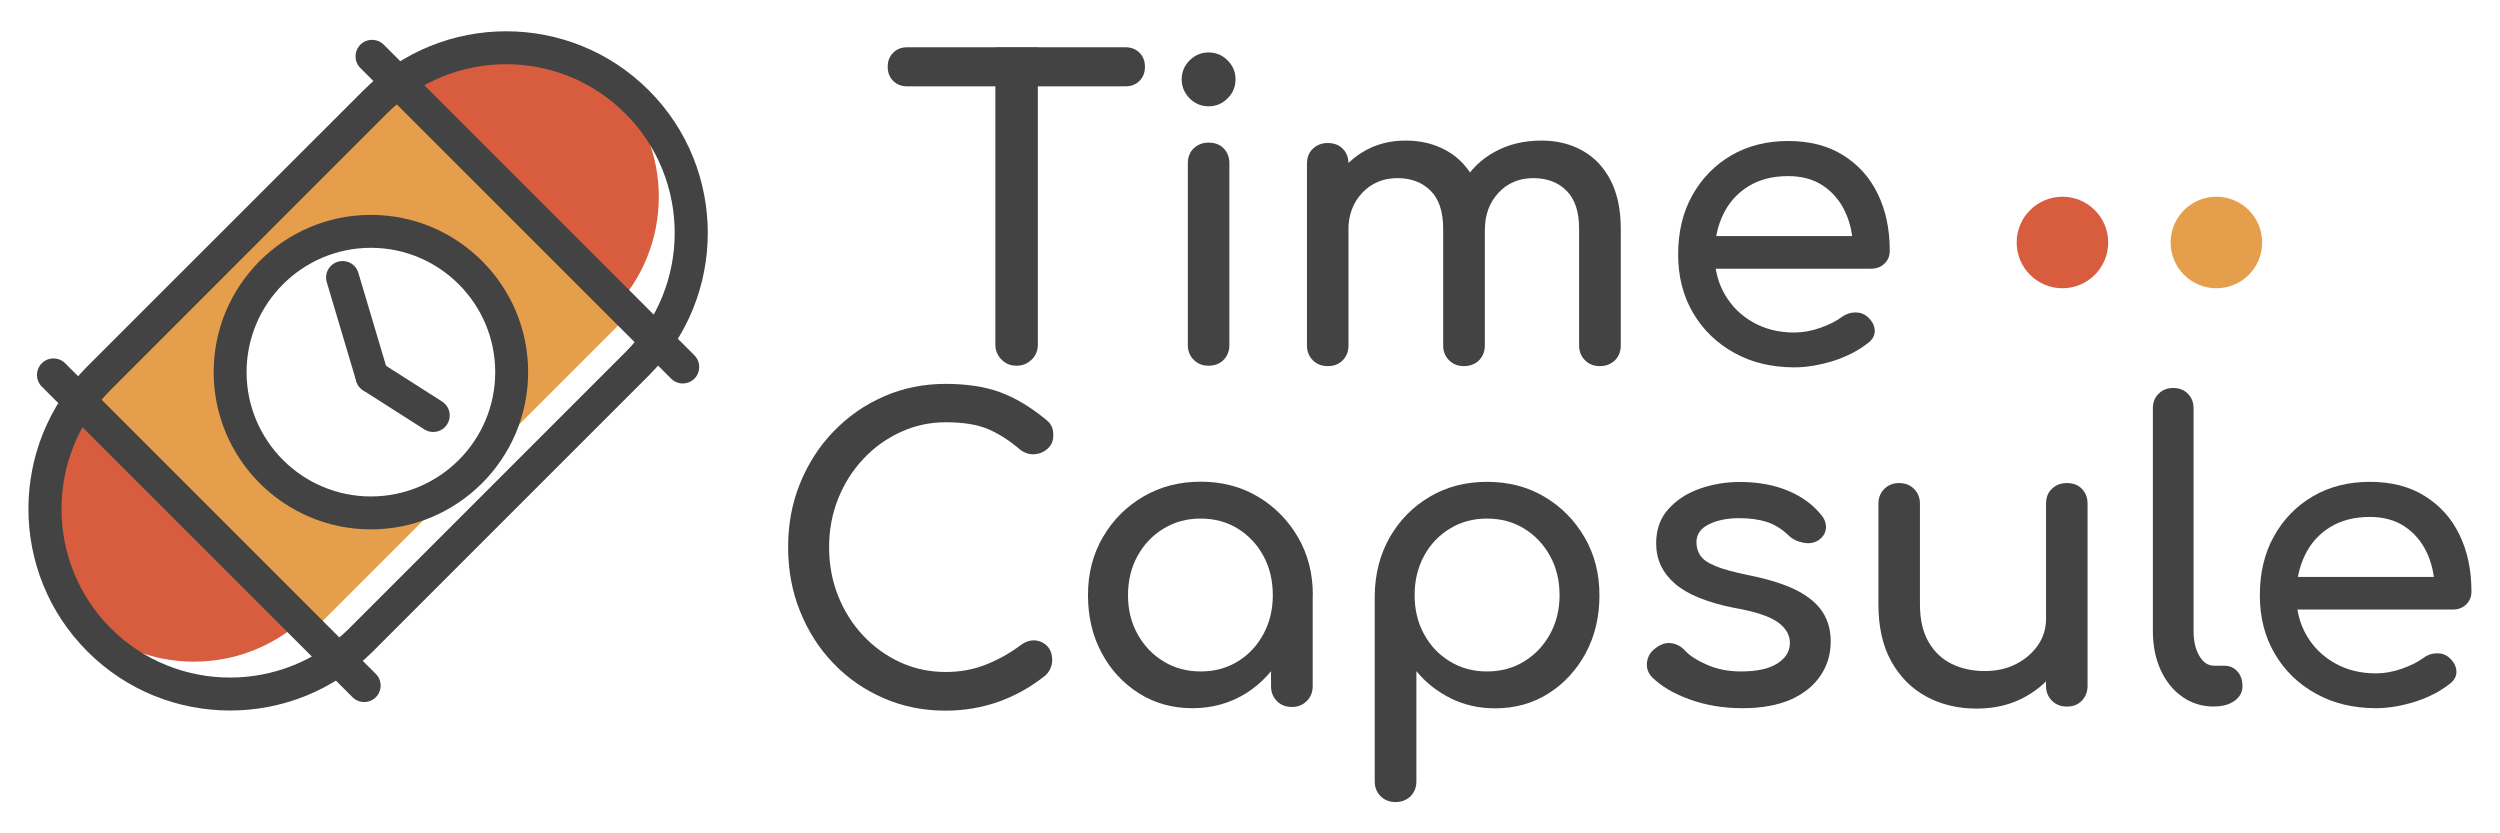
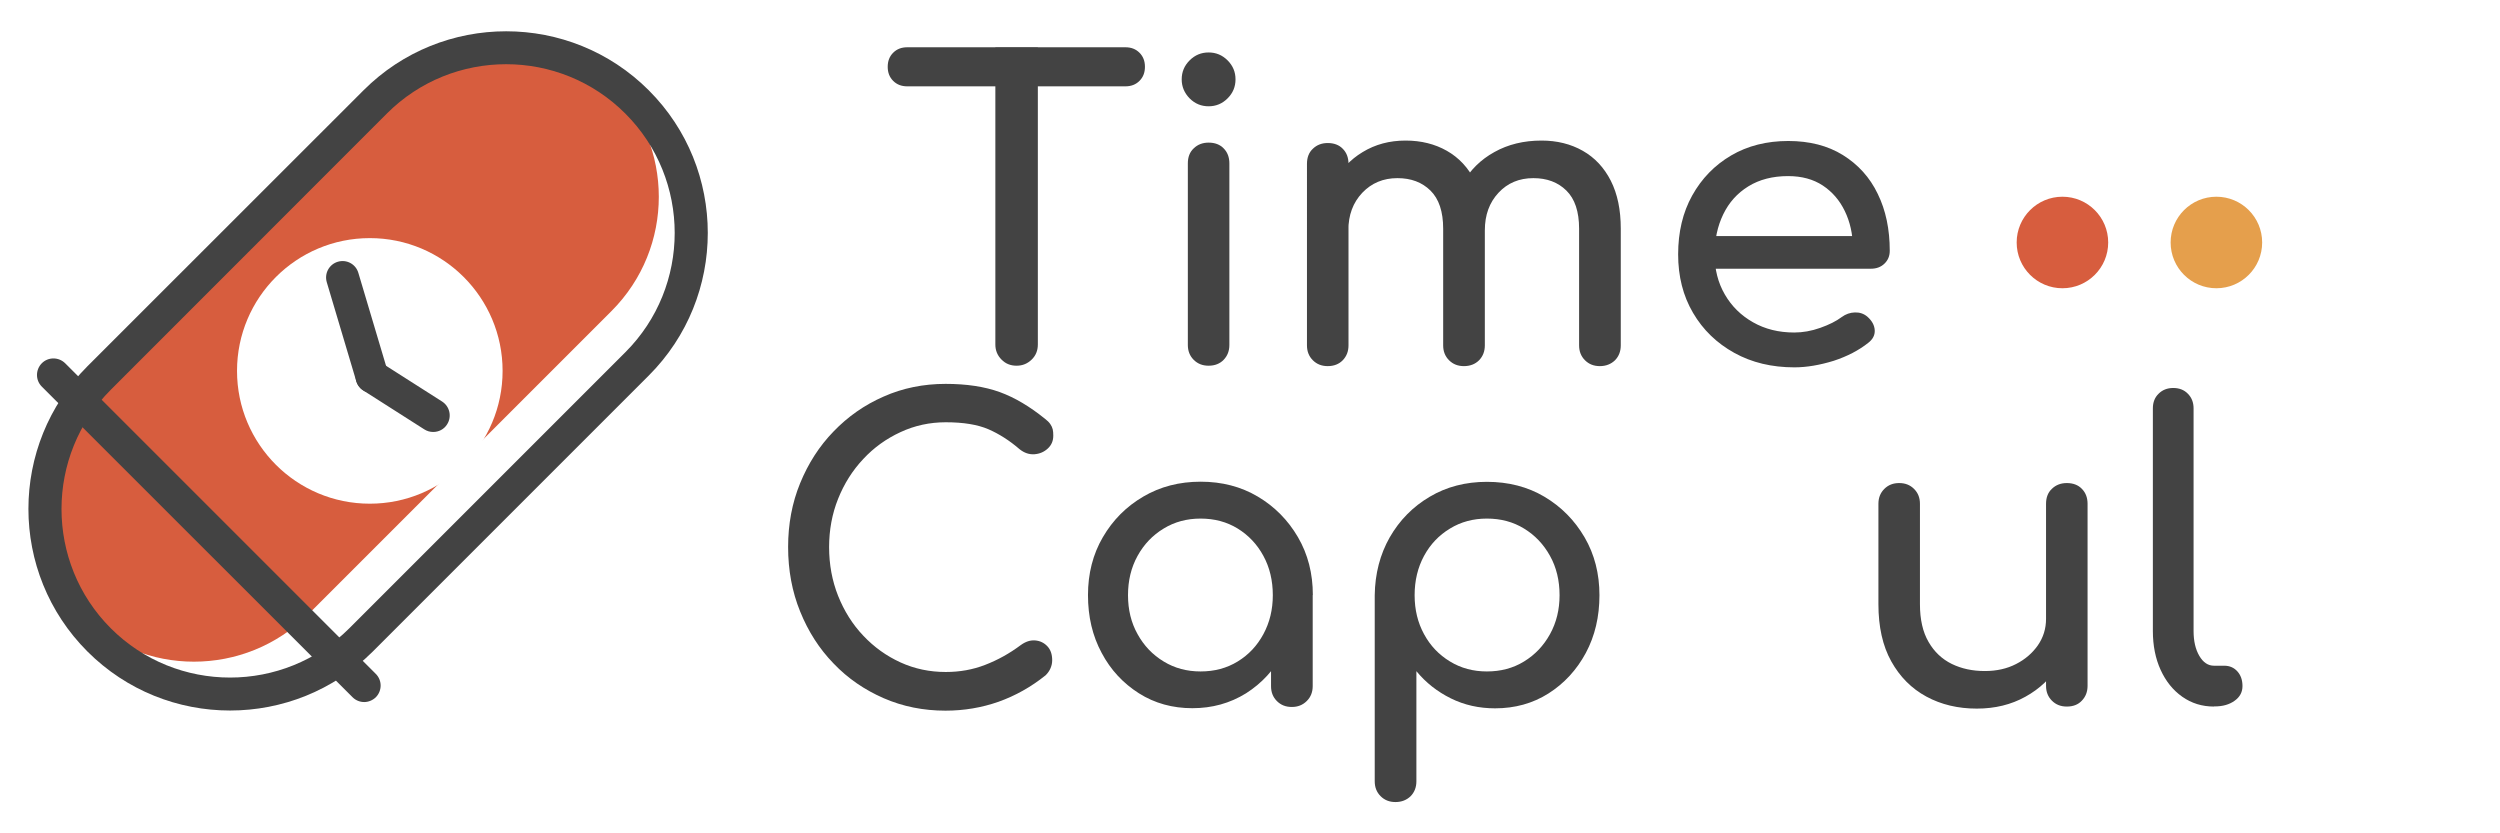
<svg xmlns="http://www.w3.org/2000/svg" version="1.1" id="Layer_1" x="0px" y="0px" viewBox="0 0 183 61" style="enable-background:new 0 0 183 61;" xml:space="preserve">
  <style type="text/css">
	.st0{fill:#212121;}
	.st1{clip-path:url(#SVGID_4_);}
	.st2{fill:#333343;}
	.st3{fill:#E59F4C;}
	.st4{fill:#D75D3E;}
	.st5{fill:none;}
	.st6{fill:#FFFFFF;}
	.st7{fill:none;stroke:#FFFFFF;stroke-width:1.5;stroke-miterlimit:10;}
	.st8{fill:none;stroke:#FFFFFF;stroke-width:1.5;stroke-linecap:square;stroke-linejoin:round;stroke-miterlimit:10;}
	.st9{fill:#606060;}
	
		.st10{clip-path:url(#SVGID_10_);fill:none;stroke:#D75D3E;stroke-width:5;stroke-linecap:round;stroke-linejoin:round;stroke-miterlimit:10;}
	.st11{clip-path:url(#SVGID_10_);fill:#E2CEBE;}
	.st12{clip-path:url(#SVGID_10_);}
	.st13{opacity:0.26;clip-path:url(#SVGID_10_);fill:#333343;}
	.st14{clip-path:url(#SVGID_10_);fill:#D75D3E;}
	.st15{opacity:0.25;clip-path:url(#SVGID_10_);}
	.st16{opacity:0.25;}
	.st17{fill:#434343;}
	.st18{clip-path:url(#SVGID_16_);}
	.st19{clip-path:url(#SVGID_10_);fill:#FFFFFF;}
	.st20{opacity:0.2;clip-path:url(#SVGID_28_);}
	.st21{opacity:0.2;}
	.st22{clip-path:url(#SVGID_30_);}
	.st23{fill:none;stroke:#FF8000;stroke-width:0.969;stroke-linecap:round;stroke-linejoin:round;stroke-miterlimit:10;}
	
		.st24{clip-path:url(#SVGID_10_);fill:none;stroke:#E59F4C;stroke-width:5;stroke-linecap:round;stroke-linejoin:round;stroke-miterlimit:10;}
	.st25{fill:#E2CEBE;stroke:#2B2B2B;stroke-width:5;stroke-linecap:round;stroke-linejoin:round;stroke-miterlimit:10;}
	.st26{clip-path:url(#SVGID_10_);fill:#E59F4C;}
	
		.st27{clip-path:url(#SVGID_10_);fill:none;stroke:#E59F4C;stroke-width:3;stroke-linecap:round;stroke-linejoin:round;stroke-miterlimit:10;}
	
		.st28{clip-path:url(#SVGID_10_);fill:none;stroke:#434343;stroke-width:3;stroke-linecap:round;stroke-linejoin:round;stroke-miterlimit:10;}
	.st29{fill:#E2CEBE;}
	.st30{fill:none;stroke:#FFFFFF;stroke-width:5;stroke-linecap:round;stroke-linejoin:round;stroke-miterlimit:10;}
	
		.st31{clip-path:url(#SVGID_10_);fill:none;stroke:#FFFFFF;stroke-width:5;stroke-linecap:round;stroke-linejoin:round;stroke-miterlimit:10;}
	.st32{clip-path:url(#SVGID_10_);fill:#FFFFFF;stroke:#191919;stroke-width:5;stroke-miterlimit:10;}
	.st33{fill:#2B2B2B;}
	.st34{clip-path:url(#SVGID_10_);fill:#DB9746;}
	
		.st35{clip-path:url(#SVGID_10_);fill:none;stroke:#2B2B2B;stroke-width:5;stroke-linecap:round;stroke-linejoin:round;stroke-miterlimit:10;}
	.st36{clip-path:url(#SVGID_10_);fill:none;stroke:#2B2B2B;stroke-width:5;stroke-miterlimit:10;}
	.st37{fill:none;stroke:#2B2B2B;stroke-width:5;stroke-miterlimit:10;}
	.st38{fill:#E7E7E7;}
	.st39{opacity:0.11;fill:#FFFFFF;}
	.st40{fill:#E55200;}
	.st41{fill:none;stroke:#212121;stroke-miterlimit:10;}
	.st42{fill:none;stroke:#212121;stroke-linecap:round;stroke-linejoin:round;stroke-miterlimit:10;}
	.st43{opacity:0.4;clip-path:url(#SVGID_54_);}
	.st44{opacity:0.4;clip-path:url(#SVGID_56_);}
	.st45{opacity:0.29;fill:#FFFFFF;}
	.st46{opacity:0.46;}
	.st47{fill:url(#SVGID_57_);}
	.st48{fill:url(#SVGID_58_);}
	.st49{filter:url(#Adobe_OpacityMaskFilter);}
	.st50{opacity:0.75;mask:url(#SVGID_59_);}
	.st51{opacity:0.9;fill:#D8CEC3;}
	.st52{fill:url(#SVGID_62_);}
	.st53{fill:url(#SVGID_63_);}
	.st54{filter:url(#Adobe_OpacityMaskFilter_1_);}
	.st55{opacity:0.75;mask:url(#SVGID_64_);}
	.st56{fill:url(#SVGID_67_);}
	.st57{fill:url(#SVGID_68_);}
	.st58{filter:url(#Adobe_OpacityMaskFilter_2_);}
	.st59{opacity:0.75;mask:url(#SVGID_69_);}
	.st60{fill:url(#SVGID_72_);}
	.st61{fill:url(#SVGID_73_);}
	.st62{filter:url(#Adobe_OpacityMaskFilter_3_);}
	.st63{opacity:0.75;mask:url(#SVGID_74_);}
	.st64{fill:url(#SVGID_77_);}
	.st65{fill:url(#SVGID_78_);}
	.st66{filter:url(#Adobe_OpacityMaskFilter_4_);}
	.st67{opacity:0.75;mask:url(#SVGID_79_);}
	.st68{fill:url(#SVGID_82_);}
	.st69{fill:url(#SVGID_83_);}
	.st70{filter:url(#Adobe_OpacityMaskFilter_5_);}
	.st71{opacity:0.75;mask:url(#SVGID_84_);}
	.st72{fill:#E6A04C;}
	.st73{fill:none;stroke:#D75D3E;stroke-width:1.5;stroke-miterlimit:10;}
	.st74{clip-path:url(#SVGID_88_);}
	.st75{clip-path:url(#SVGID_90_);}
	.st76{clip-path:url(#SVGID_92_);}
	.st77{clip-path:url(#SVGID_94_);}
	.st78{fill:none;stroke:#D75D3E;stroke-width:2;stroke-miterlimit:10;}
	.st79{clip-path:url(#SVGID_98_);}
	.st80{fill:none;stroke:#333343;stroke-width:5;stroke-miterlimit:10;}
	.st81{opacity:0.4;}
	.st82{opacity:0.59;fill:#DFD3C5;}
	.st83{fill:none;stroke:#FFFFFF;stroke-width:5;stroke-miterlimit:10;}
	.st84{clip-path:url(#SVGID_104_);}
	.st85{clip-path:url(#SVGID_108_);}
	.st86{clip-path:url(#SVGID_112_);}
	.st87{clip-path:url(#SVGID_114_);}
	.st88{fill:none;stroke:#E6A04C;stroke-width:2;stroke-miterlimit:10;}
	.st89{clip-path:url(#SVGID_116_);}
</style>
  <g>
    <g>
      <g>
        <g>
          <path class="st17" d="M66.41,6.32c-0.42,0-0.76-0.13-1.03-0.4c-0.27-0.27-0.4-0.61-0.4-1.03c0-0.42,0.13-0.76,0.4-1.03      c0.27-0.27,0.61-0.4,1.03-0.4h15.97c0.42,0,0.76,0.13,1.03,0.4c0.27,0.27,0.4,0.61,0.4,1.03c0,0.42-0.13,0.76-0.4,1.03      c-0.27,0.27-0.61,0.4-1.03,0.4H66.41z M74.41,26.77c-0.44,0-0.81-0.15-1.1-0.45c-0.3-0.3-0.45-0.67-0.45-1.1V3.45h3.11v21.77      c0,0.44-0.15,0.81-0.45,1.1C75.21,26.62,74.85,26.77,74.41,26.77z" />
          <path class="st17" d="M88.47,7.78c-0.54,0-1-0.19-1.39-0.58C86.7,6.81,86.5,6.35,86.5,5.81s0.19-1,0.58-1.39      c0.39-0.39,0.85-0.58,1.39-0.58c0.54,0,1,0.19,1.39,0.58c0.39,0.39,0.58,0.85,0.58,1.39s-0.19,1-0.58,1.39      S89.01,7.78,88.47,7.78z M88.47,26.77c-0.44,0-0.8-0.14-1.09-0.43c-0.29-0.29-0.43-0.65-0.43-1.09V11.96      c0-0.46,0.14-0.83,0.43-1.1c0.29-0.28,0.65-0.42,1.09-0.42c0.46,0,0.83,0.14,1.1,0.42c0.28,0.28,0.42,0.65,0.42,1.1v13.29      c0,0.44-0.14,0.8-0.42,1.09C89.3,26.62,88.93,26.77,88.47,26.77z" />
          <path class="st17" d="M97.19,26.8c-0.44,0-0.8-0.14-1.09-0.43c-0.29-0.29-0.43-0.65-0.43-1.09V11.99c0-0.46,0.14-0.83,0.43-1.1      c0.29-0.28,0.65-0.42,1.09-0.42c0.46,0,0.83,0.14,1.1,0.42c0.28,0.28,0.42,0.65,0.42,1.1v13.29c0,0.44-0.14,0.8-0.42,1.09      C98.02,26.65,97.65,26.8,97.19,26.8z M107.16,26.8c-0.44,0-0.8-0.14-1.09-0.43c-0.29-0.29-0.43-0.65-0.43-1.09v-8.54      c0-1.25-0.31-2.18-0.93-2.79c-0.62-0.61-1.42-0.91-2.42-0.91c-1.04,0-1.89,0.36-2.57,1.07c-0.68,0.72-1.02,1.63-1.02,2.75h-1.88      c0-1.29,0.26-2.43,0.78-3.42c0.52-0.99,1.23-1.76,2.15-2.31c0.92-0.56,1.96-0.84,3.14-0.84c1.13,0,2.14,0.25,3.02,0.75      c0.88,0.5,1.56,1.23,2.05,2.19c0.49,0.97,0.73,2.13,0.73,3.51v8.54c0,0.44-0.14,0.8-0.42,1.09      C107.99,26.65,107.62,26.8,107.16,26.8z M117.11,26.8c-0.44,0-0.8-0.14-1.09-0.43c-0.29-0.29-0.43-0.65-0.43-1.09v-8.54      c0-1.25-0.31-2.18-0.93-2.79c-0.62-0.61-1.42-0.91-2.42-0.91c-1.04,0-1.89,0.36-2.55,1.07c-0.67,0.72-1,1.63-1,2.75h-2.48      c0-1.29,0.28-2.43,0.84-3.42c0.56-0.99,1.34-1.76,2.34-2.31c1-0.56,2.15-0.84,3.45-0.84c1.13,0,2.14,0.25,3.02,0.75      c0.88,0.5,1.56,1.23,2.05,2.19c0.49,0.97,0.73,2.13,0.73,3.51v8.54c0,0.44-0.14,0.8-0.42,1.09      C117.93,26.65,117.56,26.8,117.11,26.8z" />
          <path class="st17" d="M131.35,26.89c-1.65,0-3.12-0.35-4.4-1.06c-1.28-0.71-2.29-1.68-3.02-2.93c-0.73-1.24-1.09-2.67-1.09-4.28      c0-1.63,0.34-3.07,1.03-4.31c0.69-1.24,1.64-2.22,2.85-2.93c1.21-0.71,2.61-1.06,4.18-1.06c1.55,0,2.89,0.34,4,1.03      c1.11,0.69,1.97,1.63,2.55,2.84c0.59,1.2,0.88,2.59,0.88,4.17c0,0.38-0.13,0.69-0.39,0.94c-0.26,0.25-0.59,0.37-0.99,0.37      h-12.03v-2.39h11.94l-1.22,0.84c-0.02-1-0.22-1.89-0.6-2.67c-0.38-0.79-0.92-1.41-1.61-1.87c-0.7-0.46-1.54-0.69-2.54-0.69      c-1.13,0-2.1,0.25-2.91,0.75c-0.81,0.5-1.42,1.18-1.84,2.05c-0.42,0.87-0.63,1.85-0.63,2.94c0,1.09,0.25,2.07,0.75,2.93      c0.5,0.86,1.18,1.53,2.06,2.03c0.88,0.5,1.88,0.75,3.02,0.75c0.62,0,1.25-0.11,1.9-0.34c0.65-0.23,1.17-0.49,1.57-0.79      c0.3-0.22,0.62-0.33,0.97-0.34c0.35-0.01,0.65,0.09,0.91,0.31c0.34,0.3,0.52,0.63,0.54,0.99c0.02,0.36-0.14,0.67-0.48,0.93      c-0.68,0.54-1.52,0.98-2.52,1.31C133.22,26.72,132.26,26.89,131.35,26.89z" />
          <path class="st17" d="M69.21,52.02c-1.61,0-3.12-0.3-4.52-0.91c-1.4-0.61-2.63-1.45-3.67-2.54c-1.05-1.08-1.86-2.35-2.45-3.81      c-0.59-1.45-0.88-3.03-0.88-4.72c0-1.67,0.29-3.23,0.88-4.67c0.59-1.44,1.4-2.71,2.45-3.79c1.04-1.08,2.26-1.94,3.66-2.55      c1.39-0.62,2.91-0.93,4.54-0.93c1.53,0,2.85,0.2,3.96,0.6c1.1,0.4,2.21,1.06,3.33,1.97c0.16,0.12,0.28,0.24,0.37,0.37      c0.09,0.13,0.15,0.26,0.18,0.39c0.03,0.13,0.04,0.28,0.04,0.46c0,0.38-0.13,0.69-0.4,0.94c-0.27,0.25-0.59,0.39-0.97,0.42      c-0.38,0.03-0.75-0.09-1.1-0.37c-0.74-0.64-1.5-1.12-2.28-1.46c-0.79-0.34-1.83-0.51-3.12-0.51c-1.17,0-2.28,0.24-3.31,0.72      c-1.04,0.48-1.95,1.13-2.73,1.97c-0.79,0.84-1.4,1.81-1.84,2.91c-0.44,1.1-0.66,2.28-0.66,3.54c0,1.27,0.22,2.46,0.66,3.57      c0.44,1.1,1.05,2.08,1.84,2.91c0.79,0.84,1.7,1.49,2.73,1.96c1.03,0.47,2.14,0.7,3.31,0.7c1.02,0,1.98-0.17,2.88-0.52      c0.91-0.35,1.78-0.83,2.61-1.45c0.36-0.26,0.71-0.37,1.06-0.34c0.35,0.03,0.64,0.17,0.88,0.42c0.24,0.25,0.36,0.59,0.36,1.03      c0,0.2-0.04,0.39-0.12,0.58c-0.08,0.19-0.2,0.36-0.36,0.52c-1.07,0.86-2.22,1.5-3.45,1.94C71.86,51.8,70.57,52.02,69.21,52.02z" />
          <path class="st17" d="M87.28,51.84c-1.45,0-2.76-0.36-3.91-1.09c-1.15-0.73-2.07-1.71-2.73-2.96c-0.67-1.24-1-2.65-1-4.23      c0-1.57,0.36-2.99,1.09-4.24c0.73-1.25,1.71-2.24,2.96-2.97c1.24-0.73,2.64-1.09,4.2-1.09c1.55,0,2.95,0.36,4.18,1.09      c1.23,0.73,2.21,1.72,2.94,2.97c0.73,1.25,1.09,2.67,1.09,4.24h-1.16c0,1.57-0.33,2.98-1,4.23c-0.67,1.24-1.58,2.23-2.73,2.96      C90.03,51.48,88.73,51.84,87.28,51.84z M87.88,49.15c1.02,0,1.92-0.24,2.72-0.73c0.8-0.49,1.42-1.15,1.88-2      c0.46-0.85,0.69-1.8,0.69-2.85c0-1.07-0.23-2.04-0.69-2.88c-0.46-0.85-1.09-1.51-1.88-2c-0.8-0.49-1.7-0.73-2.72-0.73      c-1,0-1.9,0.24-2.7,0.73c-0.81,0.49-1.44,1.15-1.91,2c-0.47,0.85-0.7,1.81-0.7,2.88c0,1.06,0.23,2.01,0.7,2.85      c0.47,0.85,1.1,1.51,1.91,2C85.98,48.91,86.88,49.15,87.88,49.15z M94.56,51.75c-0.44,0-0.8-0.14-1.09-0.43      c-0.29-0.29-0.43-0.65-0.43-1.09v-4.57l0.57-3.17l2.48,1.07v6.66c0,0.44-0.14,0.8-0.43,1.09C95.36,51.61,95,51.75,94.56,51.75z" />
          <path class="st17" d="M102.15,58.71c-0.44,0-0.8-0.14-1.09-0.43c-0.29-0.29-0.43-0.65-0.43-1.09V43.57      c0.02-1.57,0.39-2.99,1.1-4.24c0.72-1.25,1.69-2.24,2.93-2.97c1.23-0.73,2.63-1.09,4.18-1.09c1.57,0,2.98,0.36,4.21,1.09      c1.23,0.73,2.21,1.72,2.94,2.97c0.73,1.25,1.09,2.67,1.09,4.24c0,1.57-0.33,2.98-1,4.23c-0.67,1.24-1.58,2.23-2.73,2.96      c-1.15,0.73-2.46,1.09-3.91,1.09c-1.17,0-2.25-0.24-3.24-0.73c-0.99-0.49-1.83-1.15-2.52-1.99v8.06c0,0.44-0.14,0.8-0.42,1.09      C102.97,58.56,102.6,58.71,102.15,58.71z M108.84,49.15c1.02,0,1.92-0.24,2.72-0.73c0.8-0.49,1.43-1.15,1.9-2      c0.47-0.85,0.7-1.8,0.7-2.85c0-1.07-0.23-2.04-0.7-2.88c-0.47-0.85-1.1-1.51-1.9-2c-0.8-0.49-1.7-0.73-2.72-0.73      c-1,0-1.9,0.24-2.7,0.73c-0.81,0.49-1.44,1.15-1.9,2c-0.46,0.85-0.69,1.81-0.69,2.88c0,1.06,0.23,2.01,0.69,2.85      c0.46,0.85,1.09,1.51,1.9,2C106.94,48.91,107.84,49.15,108.84,49.15z" />
-           <path class="st17" d="M127.56,51.84c-1.39,0-2.68-0.21-3.87-0.64c-1.18-0.43-2.1-0.97-2.76-1.63c-0.3-0.32-0.42-0.68-0.37-1.09      c0.05-0.41,0.24-0.74,0.58-1c0.4-0.32,0.79-0.45,1.18-0.4c0.39,0.05,0.72,0.22,1,0.52c0.34,0.38,0.88,0.73,1.63,1.06      c0.75,0.33,1.58,0.49,2.49,0.49c1.15,0,2.04-0.19,2.64-0.57c0.61-0.38,0.92-0.87,0.94-1.46c0.02-0.6-0.26-1.11-0.85-1.55      c-0.59-0.44-1.66-0.8-3.21-1.07c-2.01-0.4-3.47-1-4.37-1.79c-0.91-0.8-1.36-1.77-1.36-2.93c0-1.02,0.3-1.86,0.9-2.52      c0.6-0.67,1.36-1.16,2.3-1.49c0.94-0.33,1.91-0.49,2.93-0.49c1.31,0,2.48,0.21,3.49,0.63c1.02,0.42,1.82,1,2.42,1.73      c0.28,0.32,0.41,0.65,0.39,1c-0.02,0.35-0.19,0.64-0.51,0.88c-0.32,0.22-0.7,0.29-1.13,0.21c-0.44-0.08-0.81-0.26-1.1-0.54      c-0.5-0.48-1.04-0.81-1.61-0.99c-0.58-0.18-1.24-0.27-2-0.27c-0.88,0-1.62,0.15-2.22,0.45c-0.61,0.3-0.91,0.74-0.91,1.31      c0,0.36,0.09,0.68,0.28,0.97c0.19,0.29,0.56,0.55,1.12,0.78c0.56,0.23,1.37,0.45,2.45,0.67c1.49,0.3,2.67,0.68,3.54,1.13      c0.87,0.46,1.49,0.99,1.87,1.6c0.38,0.61,0.57,1.31,0.57,2.11c0,0.92-0.24,1.74-0.73,2.48c-0.49,0.74-1.2,1.32-2.15,1.76      C130.15,51.62,128.97,51.84,127.56,51.84z" />
          <path class="st17" d="M144.7,51.87c-1.37,0-2.6-0.29-3.69-0.88c-1.09-0.59-1.94-1.45-2.57-2.58c-0.63-1.13-0.94-2.53-0.94-4.18      v-7.35c0-0.44,0.14-0.8,0.43-1.09c0.29-0.29,0.65-0.43,1.09-0.43c0.44,0,0.8,0.14,1.09,0.43c0.29,0.29,0.43,0.65,0.43,1.09v7.35      c0,1.12,0.21,2.04,0.63,2.76c0.42,0.73,0.99,1.26,1.7,1.61c0.72,0.35,1.52,0.52,2.42,0.52c0.86,0,1.62-0.17,2.28-0.51      c0.67-0.34,1.2-0.8,1.6-1.37c0.4-0.58,0.6-1.22,0.6-1.94h1.88c0,1.23-0.3,2.35-0.91,3.34c-0.61,1-1.43,1.78-2.48,2.36      C147.22,51.58,146.03,51.87,144.7,51.87z M151.29,51.72c-0.44,0-0.8-0.14-1.09-0.43c-0.29-0.29-0.43-0.65-0.43-1.09V36.88      c0-0.46,0.14-0.83,0.43-1.1c0.29-0.28,0.65-0.42,1.09-0.42c0.46,0,0.83,0.14,1.1,0.42c0.28,0.28,0.42,0.65,0.42,1.1V50.2      c0,0.44-0.14,0.8-0.42,1.09C152.12,51.58,151.75,51.72,151.29,51.72z" />
          <path class="st17" d="M162.07,51.72c-0.88,0-1.65-0.24-2.33-0.72c-0.68-0.48-1.2-1.13-1.58-1.96c-0.38-0.83-0.57-1.78-0.57-2.85      v-16.3c0-0.44,0.14-0.8,0.42-1.07c0.28-0.28,0.64-0.42,1.07-0.42c0.44,0,0.8,0.14,1.07,0.42c0.28,0.28,0.42,0.64,0.42,1.07v16.3      c0,0.74,0.14,1.34,0.42,1.82c0.28,0.48,0.64,0.72,1.07,0.72h0.75c0.4,0,0.72,0.14,0.97,0.42c0.25,0.28,0.37,0.64,0.37,1.07      c0,0.44-0.19,0.8-0.57,1.07c-0.38,0.28-0.87,0.42-1.46,0.42H162.07z" />
-           <path class="st17" d="M173.93,51.84c-1.65,0-3.12-0.35-4.4-1.06c-1.28-0.71-2.29-1.68-3.02-2.93c-0.73-1.24-1.09-2.67-1.09-4.28      c0-1.63,0.34-3.07,1.03-4.31c0.69-1.24,1.64-2.22,2.85-2.93c1.21-0.71,2.61-1.06,4.18-1.06c1.55,0,2.89,0.34,4,1.03      c1.11,0.69,1.97,1.63,2.55,2.84c0.59,1.2,0.88,2.59,0.88,4.17c0,0.38-0.13,0.69-0.39,0.94c-0.26,0.25-0.59,0.37-0.99,0.37      h-12.03v-2.39h11.94l-1.22,0.84c-0.02-1-0.22-1.89-0.6-2.67c-0.38-0.79-0.92-1.41-1.61-1.87c-0.7-0.46-1.54-0.69-2.54-0.69      c-1.13,0-2.1,0.25-2.91,0.75c-0.81,0.5-1.42,1.18-1.84,2.05c-0.42,0.87-0.63,1.85-0.63,2.94c0,1.09,0.25,2.07,0.75,2.93      c0.5,0.86,1.18,1.53,2.06,2.03c0.88,0.5,1.88,0.75,3.02,0.75c0.62,0,1.25-0.11,1.9-0.34c0.65-0.23,1.17-0.49,1.57-0.79      c0.3-0.22,0.62-0.33,0.97-0.34c0.35-0.01,0.65,0.09,0.91,0.31c0.34,0.3,0.52,0.63,0.54,0.99c0.02,0.36-0.14,0.67-0.48,0.93      c-0.68,0.54-1.52,0.98-2.52,1.31C175.8,51.67,174.84,51.84,173.93,51.84z" />
        </g>
      </g>
    </g>
    <g>
      <path class="st4" d="M44.76,22.77l-22.2,22.2c-4.62,4.62-12.11,4.62-16.73,0l0,0c-4.62-4.62-4.62-12.11,0-16.73l22.2-22.2    c4.62-4.62,12.11-4.62,16.73,0l0,0C49.38,10.66,49.38,18.15,44.76,22.77z" />
-       <rect x="10.36" y="14.15" transform="matrix(0.707 -0.707 0.707 0.707 -11.307 27.058)" class="st3" width="33.29" height="26.05" />
      <circle class="st6" cx="27.07" cy="27.15" r="9.72" />
      <rect x="19.01" y="34.05" transform="matrix(0.707 -0.707 0.707 0.707 -14.688 35.617)" class="st6" width="33.28" height="2.97" />
      <g>
        <g>
-           <path class="st17" d="M27.15,38.75c-6.35,0-11.51-5.16-11.51-11.51s5.16-11.51,11.51-11.51s11.51,5.16,11.51,11.51      S33.49,38.75,27.15,38.75z M27.15,18.14c-5.02,0-9.1,4.08-9.1,9.1s4.08,9.1,9.1,9.1s9.1-4.08,9.1-9.1S32.16,18.14,27.15,18.14z" />
-         </g>
+           </g>
        <g>
-           <path class="st17" d="M27.24,28.77c-0.52,0-1-0.34-1.16-0.86l-2.16-7.25c-0.19-0.64,0.17-1.31,0.81-1.5      c0.64-0.19,1.31,0.17,1.5,0.81l2.16,7.25c0.19,0.64-0.17,1.31-0.81,1.5C27.47,28.75,27.35,28.77,27.24,28.77z" />
+           <path class="st17" d="M27.24,28.77c-0.52,0-1-0.34-1.16-0.86l-2.16-7.25c-0.19-0.64,0.17-1.31,0.81-1.5      c0.64-0.19,1.31,0.17,1.5,0.81l2.16,7.25c0.19,0.64-0.17,1.31-0.81,1.5C27.47,28.75,27.35,28.77,27.24,28.77" />
        </g>
        <g>
          <path class="st17" d="M31.71,31.62c-0.22,0-0.45-0.06-0.65-0.19l-4.47-2.85c-0.56-0.36-0.73-1.1-0.37-1.67      c0.36-0.56,1.1-0.73,1.67-0.37l4.47,2.85c0.56,0.36,0.73,1.1,0.37,1.67C32.5,31.43,32.11,31.62,31.71,31.62z" />
        </g>
        <g>
          <path class="st17" d="M16.84,52.01c-3.78,0-7.56-1.44-10.44-4.32c-5.76-5.76-5.76-15.12,0-20.88L26.61,6.61      c5.76-5.76,15.12-5.76,20.88,0c5.76,5.76,5.76,15.12,0,20.88L27.28,47.7C24.4,50.57,20.62,52.01,16.84,52.01z M37.05,4.7      c-3.16,0-6.32,1.2-8.73,3.61L8.11,28.53c-4.81,4.81-4.81,12.65,0,17.46c4.81,4.81,12.65,4.81,17.46,0l20.21-20.21      c4.81-4.81,4.81-12.65,0-17.46C43.38,5.91,40.21,4.7,37.05,4.7z" />
        </g>
        <g>
          <g>
            <path class="st17" d="M26.66,51.39c-0.31,0-0.62-0.12-0.85-0.35L3.06,28.3c-0.47-0.47-0.47-1.23,0-1.71       c0.47-0.47,1.23-0.47,1.71,0l22.74,22.74c0.47,0.47,0.47,1.23,0,1.71C27.27,51.27,26.96,51.39,26.66,51.39z" />
          </g>
          <g>
-             <path class="st17" d="M49.98,28.07c-0.31,0-0.62-0.12-0.85-0.35L26.38,4.98c-0.47-0.47-0.47-1.23,0-1.71       c0.47-0.47,1.23-0.47,1.71,0l22.74,22.74c0.47,0.47,0.47,1.23,0,1.71C50.59,27.95,50.28,28.07,49.98,28.07z" />
-           </g>
+             </g>
        </g>
      </g>
    </g>
    <circle class="st3" cx="162.24" cy="17.75" r="3.35" />
    <circle class="st4" cx="150.97" cy="17.75" r="3.35" />
  </g>
</svg>